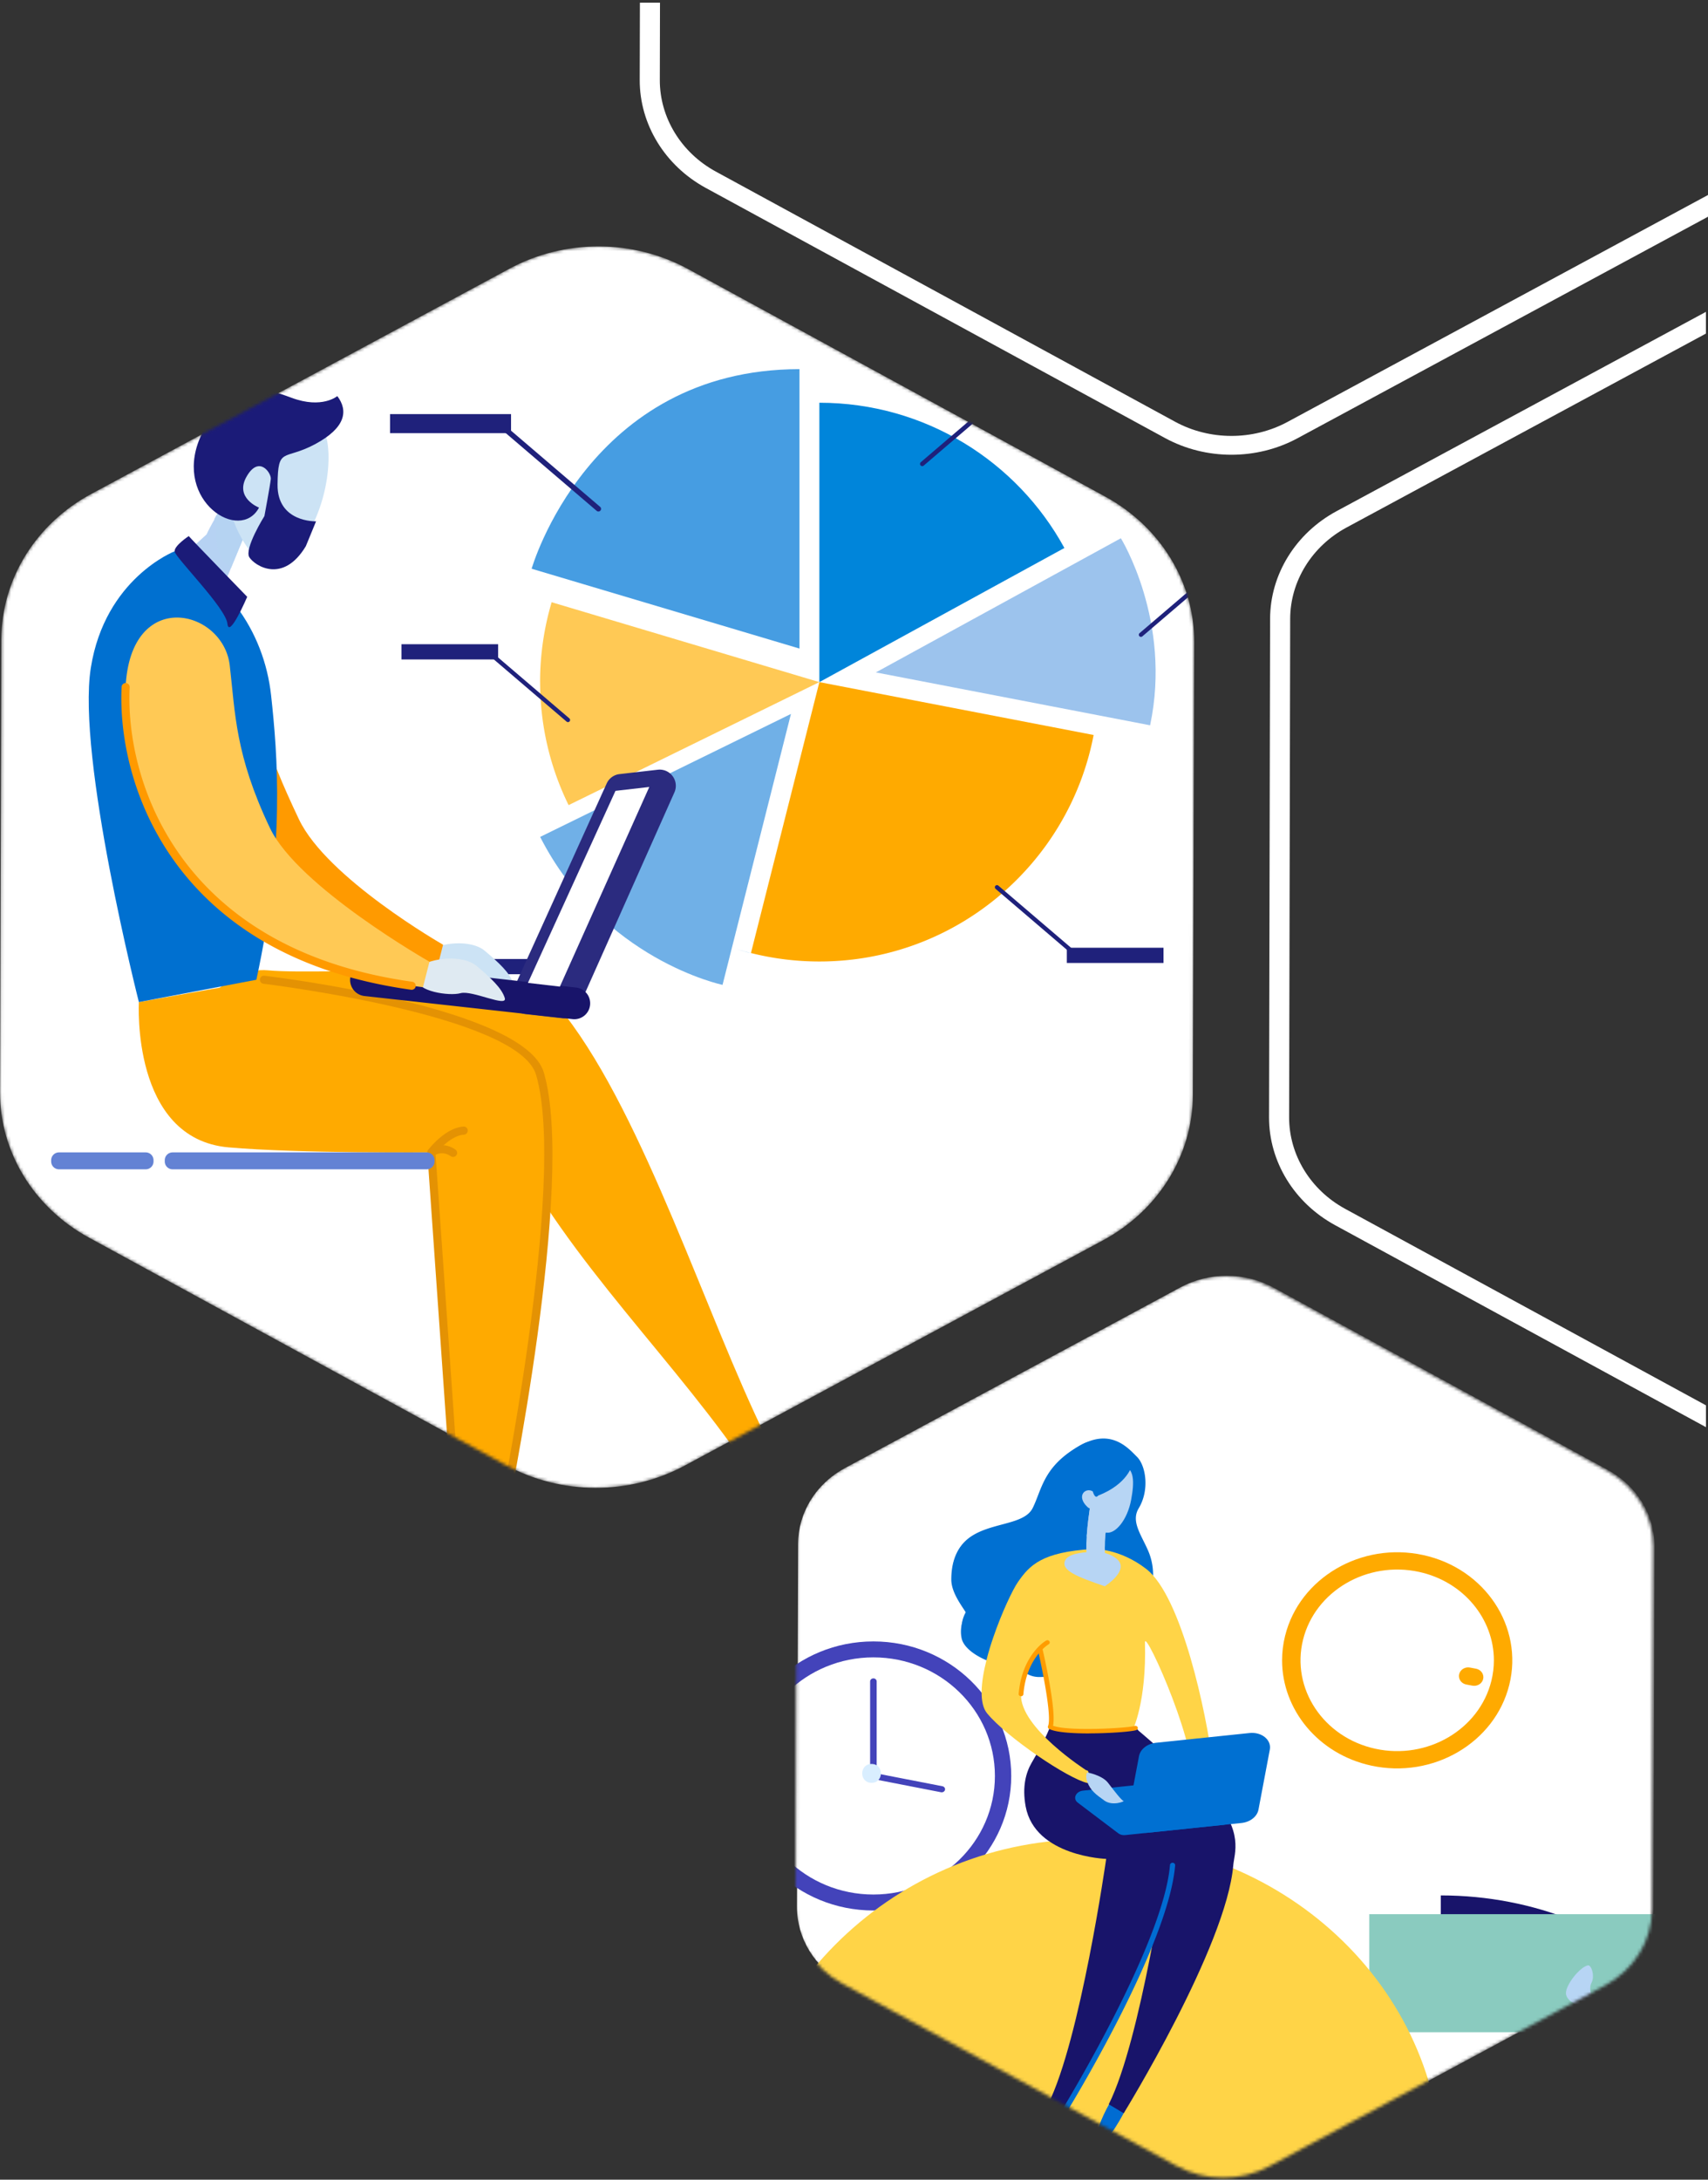
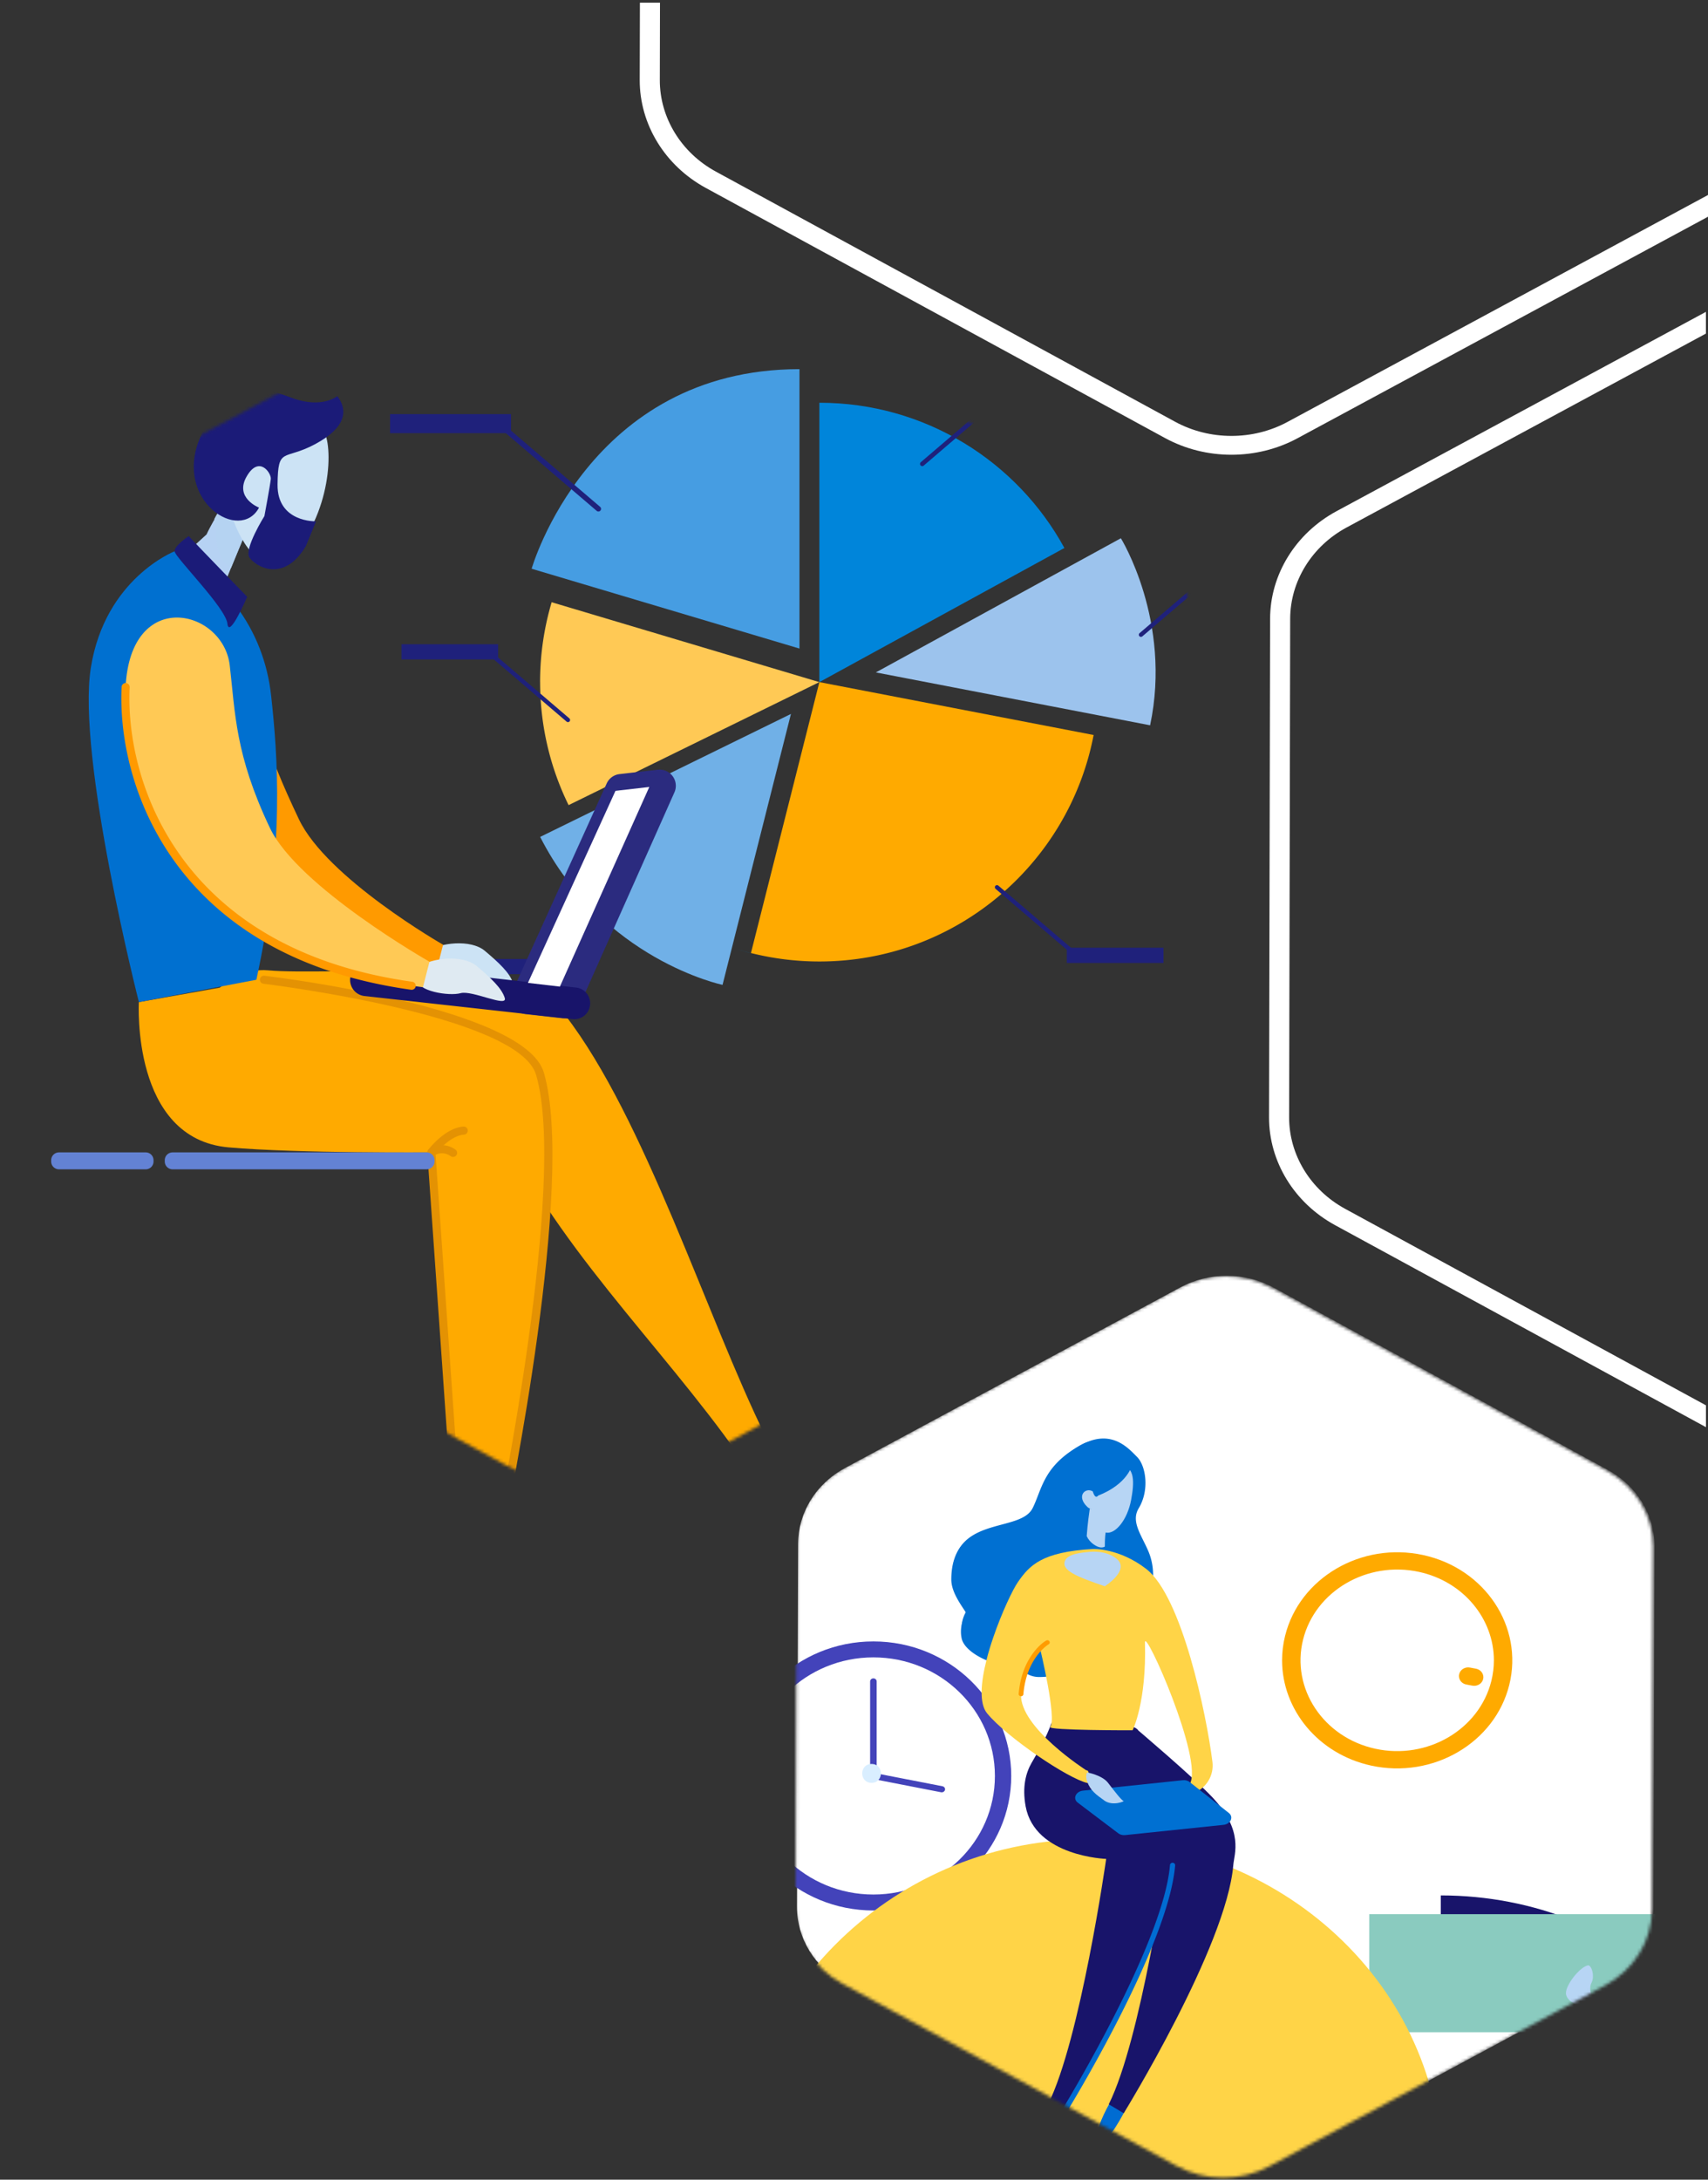
<svg xmlns="http://www.w3.org/2000/svg" width="541" height="690" fill="none" viewBox="0 0 541 690">
  <rect x="0" y="0" width="541" height="690" fill="#333333" stroke="none" />
  <mask id="a" width="272" height="286" x="252" y="404" maskUnits="userSpaceOnUse" style="mask-type:alpha">
    <path fill="#0070D2" d="m508.405 628.499-106.227 57.186c-9.166 4.932-20.438 4.909-29.579-.078l-105.884-57.736c-9.133-4.979-14.748-14.161-14.715-24.08l.343-114.922c.033-9.919 5.69-19.062 14.856-24.002l106.227-57.186c9.166-4.933 20.438-4.909 29.579.078l105.884 57.735c9.133 4.979 14.748 14.162 14.715 24.081l-.343 114.921c-.033 9.92-5.69 19.063-14.856 24.003Z" />
  </mask>
  <g mask="url(#a)">
    <path fill="#fff" d="m508.858 628.352-106.226 57.186c-9.167 4.933-20.438 4.909-29.58-.078l-105.884-57.735c-9.133-4.979-14.748-14.162-14.714-24.081l.342-114.921c.034-9.92 5.691-19.063 14.857-24.003l106.227-57.186c9.166-4.932 20.438-4.909 29.579.079l105.884 57.735c9.133 4.979 14.748 14.161 14.714 24.08l-.342 114.922c-.034 9.919-5.69 19.062-14.857 24.002Z" />
    <path fill="#9EC6EF" d="M252.837 632.531a44.822 44.822 0 0 0-1.98-8.43 18.748 18.748 0 0 0-.343-.956c-4.052-11.049-12.358-20.215-23.078-25.736-7.011-3.614-15.057-5.669-23.614-5.669v3.192c6.685 0 13.044 1.34 18.767 3.763 13.495 5.701 23.555 17.369 26.421 31.436.56 2.69.844 5.45.844 8.28h3.376c0-1.983-.134-3.952-.393-5.888v.008Z" />
    <path fill="#0070D2" d="M256.899 638.418c0 27.695-23.764 50.145-53.092 50.145v-6.65c25.426 0 46.031-19.477 46.031-43.495h7.061Z" />
-     <path fill="#9EC6EF" d="M376.739 701.713h5.448c0-4.563.451-9.017 1.353-13.345 4.629-22.67 20.831-41.465 42.573-50.647 9.225-3.905 19.46-6.069 30.231-6.069v-5.144c-13.779 0-26.747 3.309-38.044 9.127-17.271 8.892-30.657 23.657-37.183 41.465a28.161 28.161 0 0 0-.551 1.544 71.209 71.209 0 0 0-3.201 13.581 72.913 72.913 0 0 0-.626 9.488Z" />
+     <path fill="#9EC6EF" d="M376.739 701.713c0-4.563.451-9.017 1.353-13.345 4.629-22.67 20.831-41.465 42.573-50.647 9.225-3.905 19.46-6.069 30.231-6.069v-5.144c-13.779 0-26.747 3.309-38.044 9.127-17.271 8.892-30.657 23.657-37.183 41.465a28.161 28.161 0 0 0-.551 1.544 71.209 71.209 0 0 0-3.201 13.581 72.913 72.913 0 0 0-.626 9.488Z" />
    <path fill="#18146A" d="M456.361 600.004v31.663c40.968 0 74.174 31.357 74.174 70.054h33.523c0-56.183-48.213-101.709-107.689-101.709l-.008-.008Z" />
    <path fill="#9EC6EF" d="M427.341 730.029h70.263v-67.443h-4.579V725.7h-65.684v4.329Z" />
    <path fill="#18146A" d="M430.399 720.658h11.072V685.31h-11.072v35.348Z" />
    <path fill="#9EC6EF" d="m428.636 664.193 1.537 8.72 1.696-.282-.601-3.396 22.644 20.686 12.458-7.246 21.7 17.525 1.488-1.646-22.979-18.545-12.35 7.183-21.031-19.211 2.933 1.294.727-1.467-8.222-3.615Z" />
    <path fill="#4343BA" d="M276.645 604.779c24.112 0 43.659-19.066 43.659-42.586 0-23.519-19.547-42.586-43.659-42.586s-43.659 19.067-43.659 42.586c0 23.52 19.547 42.586 43.659 42.586Z" />
    <path fill="#fff" d="M276.645 599.731c21.255 0 38.486-16.806 38.486-37.537 0-20.73-17.231-37.536-38.486-37.536-21.256 0-38.487 16.806-38.487 37.536 0 20.731 17.231 37.537 38.487 37.537Z" />
    <path fill="#4343BA" d="M298.311 567.384c-.066 0-.142 0-.208-.023l-21.667-4.219c-.476-.094-.827-.494-.827-.949v-29.914c0-.533.459-.972 1.036-.972s1.036.431 1.036.972v29.122l20.839 4.054c.56.11.919.62.803 1.145-.101.455-.535.776-1.012.776v.008Z" />
    <path fill="#D9EEFF" d="M276.06 558.398c-3.944 0-3.952 5.975 0 5.975s3.952-5.975 0-5.975Z" />
    <path fill="#8ACBBF" d="M531.47 605.949h-97.754v37.372h97.754v-37.372Z" />
    <path fill="#0062B8" d="M492.891 666.883s28.828 12.82 40.885 10.209c14.923-3.223 20.597-8.053 27.992-12.797 8.656-5.551 24.415 4.376 11.288 16.773-13.135 12.389-44.645 23.704-82.772-10.241l2.607-3.944Z" />
    <path fill="#B7D5F4" d="M502.935 622.157c1.145-.228 2.281 3.379 1.178 5.481-1.186 2.258.685 4.752-.067 6.383l1.103 1.513-3.919 3.364-1.746-4.344c-1.78-.604-3.334-1.851-3.476-3.419-.234-2.627 4.37-8.469 6.935-8.97l-.008-.008Zm-20.898 42.662c-1.27 3.709.644 6.054 3.601 6.211 2.95.149 6.134.36 7.178-2.157 1.045-2.517-3.585-4.979-4.412-5.849-.819-.871-5.849.274-6.367 1.795Z" />
    <path fill="#0070D2" d="M505.191 635.525s18.458 24.418 30.331 27.688c14.698 4.038 22.168 2.439 31.084 1.694 10.445-.863 19.009 15.031 1.094 19.807-17.914 4.775-51.296.164-66.837-46.946l4.328-2.243Z" />
    <path fill="#1C1E79" d="M553.813 686.769c6.852 0 13.887-1.482 20.906-4.446.418-.181.61-.643.418-1.035-.192-.392-.685-.573-1.103-.392-12.801 5.402-25.661 5.724-37.183.933-14.99-6.234-27.165-21.031-34.292-41.661-.142-.408-.61-.643-1.053-.502-.443.133-.677.573-.535.988 7.27 21.054 19.778 36.188 35.203 42.61a45.588 45.588 0 0 0 17.639 3.513v-.008Z" />
    <path fill="#FFD447" d="M456.811 687.969c0-58.935-51.062-106.61-113.68-105.716-61.824.886-111.257 51.666-110.171 110.052.619 33.553 9.008 53.415 45.238 79.557 14.623 10.547 25.953 24.779 32.153 41.143 2.833 7.473 3.852 12.554 3.852 12.554h78.21c0-26.111 13.395-45.189 23.53-55.9 24.959-19.392 40.876-48.781 40.876-81.69h-.008Z" />
    <path fill="#fff" d="M459.25 552.913c16.062-8.66 21.601-27.899 12.373-42.971-9.229-15.072-29.73-20.271-45.791-11.611-16.061 8.66-21.601 27.899-12.372 42.972 9.228 15.072 29.729 20.27 45.79 11.61Z" />
    <path fill="#FA0" d="M407.046 517.843c4.554-18.372 24.19-29.844 43.767-25.571 19.578 4.274 31.802 22.709 27.248 41.073-4.554 18.372-24.19 29.844-43.767 25.57-16.812-3.669-28.201-17.776-28.201-33.317 0-2.557.309-5.16.953-7.755Zm42.447-20.239c-16.444-3.591-32.938 6.046-36.765 21.478-3.827 15.439 6.442 30.91 22.886 34.501 16.444 3.591 32.939-6.045 36.765-21.477.544-2.18.803-4.368.803-6.516 0-13.056-9.568-24.904-23.689-27.986Z" />
    <path fill="#FA0" d="M462.109 530.57c0 1.278.961 2.423 2.348 2.681l1.905.361c1.58.298 3.117-.666 3.435-2.148.317-1.49-.711-2.925-2.29-3.223l-1.905-.361c-1.579-.298-3.117.667-3.434 2.149-.042.18-.059.36-.059.541Z" />
    <path fill="#006CD2" d="M332.152 665.871s-5.958 9.998-3.209 11.48c2.75 1.482 8.615-9.959 8.615-9.959l-5.406-1.521Zm19.159.213s-5.815 10.209-3.133 11.715c2.682 1.513 8.414-10.17 8.414-10.17l-5.281-1.553v.008Z" />
    <path fill="#18146A" d="M359.667 547.037c-6.066-2.298-14.497 8.029-16.502 14.043-.911 2.745-1.254 6.234-.443 10.649 2.924 15.878 26.88 16.725 26.88 16.725s-8.18 57.265-18.407 77.676l4.737 2.838s32.579-52.865 34.702-78.53c.301-3.607 3.409-10.774-6.543-21.407-5.874-6.28-24.424-21.994-24.424-21.994Z" />
    <path fill="#18146A" d="M360.503 547.82c-.485-2.36-21.416-5.567-27.457-2.36-1.68 4.752-4.479 9.441-6.309 12.617-1.738 3.026-3.025 7.457-1.872 13.745 2.925 15.879 25.511 16.632 25.511 16.632s-8.181 57.264-18.408 77.675l4.738 2.839s32.579-52.866 34.701-78.53c.351-4.203-10.42-40.258-10.904-42.618Z" />
    <path fill="#006CD2" d="M336.706 669.729a.886.886 0 0 1-.41-.101.743.743 0 0 1-.3-1.043c.325-.526 32.512-53.015 34.592-78.201.034-.424.426-.737.878-.706.451.031.785.4.752.823-2.106 25.539-33.473 76.688-34.81 78.852a.838.838 0 0 1-.711.384l.009-.008Z" />
    <path fill="#0070D2" d="M362.834 507.925c-5.364 9.77-18.207 22.951-33.732 22.951-3.217 0-5.916-1.968-6.827-4.642a11.35 11.35 0 0 1-5.18.675 12.644 12.644 0 0 1-1.479-.267c-3.953-.957-10.228-4.14-11.03-8.037a10.237 10.237 0 0 1 1.546-7.818c-1.22-2.125-4.813-6.5-4.813-10.758 0-20.497 22.076-14.193 26.237-22.56 2.899-5.834 3.367-12.851 13.728-19.368 10.378-6.516 16.11.361 18.859 3.082 2.749 2.721 4.078 10.398.535 16.286-2.482 4.109.702 8.21 2.933 13.291 2.432 5.521 2.114 11.849-.785 17.165h.008Z" />
    <path fill="#0070D2" d="M336.422 467.111c-5.255 4.478-.125 17.149-13.352 24.222-8.782 4.689-1.763 10.013-8.565 25.782a82.271 82.271 0 0 0-2.089 6.987c-3.384-1.419-7.035-3.882-7.62-6.759a9.98 9.98 0 0 1 1.496-7.599c-1.187-2.062-4.68-6.312-4.68-10.452 0-19.917 21.458-13.785 25.494-21.924 2.816-5.669 3.267-12.499 13.344-18.819 10.085-6.328 1.788 3.599-4.028 8.555v.007Z" style="mix-blend-mode:multiply" />
    <path fill="#FFD447" d="M378.109 567.55c-1.964.721-3.133.423-1.237-2.831 4.412-7.629-14.355-49.729-14.213-44.773.535 18.928-3.91 27.797-3.91 27.797s-27.023.063-26.087-1.066c2.147-2.565-3.2-24.732-3.2-24.732s-5.482 3.733-6.05 14.318c-.568 10.602 20.672 24.151 20.672 24.151s1.429-.423.468 4.047c-6.133-1.31-25.552-14.428-31.869-22.058-2.582-3.097-2.03-9.723-.234-16.835.585-2.376 1.329-4.815 2.148-7.191 2.715-7.943 6.2-15.243 7.863-17.619 3.634-5.207 7.478-9.488 23.755-10.413 0 0 8.247-.345 16.862 6.328 11.297 8.766 19.059 45.926 20.956 61.075.518 4.203-1.863 8.304-5.916 9.818l-.008-.016Z" />
-     <path fill="#FF9C00" d="M344.87 548.73c-5.431 0-10.679-.369-12.6-1.451-.318-.18-.452-.549-.31-.87 1.287-2.902-1.913-18.529-3.258-24.308-.092-.377.167-.753.568-.839.409-.087.802.156.894.533.485 2.07 4.47 19.548 3.376 24.504 4.829 1.835 23.479.776 25.886.062.392-.109.819.087.936.455a.688.688 0 0 1-.485.878c-1.629.487-8.464 1.02-15.024 1.02l.017.016Z" />
    <path fill="#FF9C00" d="M323.404 536.969c-.476-.031-.777-.369-.744-.761.894-10.821 6.869-15.8 8.573-16.788.025-.023.05-.039.084-.062.159-.071.259-.118.317-.126.343-.039.677.133.811.439a.688.688 0 0 1-.276.839l-.075.047c-.435.267-7.002 4.533-7.938 15.761-.025.369-.359.651-.744.651h-.008Z" />
    <path fill="#0070D2" d="m341.377 570.645 12.859 9.723c.569.431 1.362.635 2.156.549l31.117-3.239c2.298-.235 3.326-2.501 1.713-3.771l-12.392-9.779c-.576-.454-1.378-.666-2.197-.58l-31.585 3.294c-2.323.243-3.334 2.548-1.671 3.803Z" />
    <path fill="#0070D2" d="m346.959 571.031 9.851 7.449c.435.33 1.045.486 1.655.424l23.847-2.486c1.755-.18 2.548-1.913 1.312-2.886l-9.501-7.488c-.434-.345-1.053-.51-1.679-.447l-24.207 2.525c-1.78.188-2.557 1.952-1.287 2.909h.009Z" style="mix-blend-mode:multiply" />
-     <path fill="#0070D2" d="m360.778 555.911-3.593 18.992c-.584 3.082 2.566 5.669 6.409 5.269l29.655-3.089c2.732-.282 4.947-2.023 5.364-4.219l3.593-18.991c.585-3.082-2.565-5.669-6.409-5.27l-29.654 3.09c-2.732.282-4.947 2.023-5.365 4.218Z" />
    <path fill="#B7D5F4" d="M345.371 491.238c-2.716.267-7.103.565-8.039 2.847-1.245 3.042 3.802 5.049 12.601 8.068 0 0 7.896-4.979 3.944-8.531-3.309-2.972-8.506-2.376-8.506-2.376v-.008Z" />
-     <path fill="#B7D5F4" d="M350.568 483.961c-.501.886-.627 3.372-.618 5.63 0 2.243.125 4.266.125 4.266-1.412 2.007-5.557-.565-5.557-.565-.526-1.247-.518-4.07-.309-7.018.251-3.677.802-7.559.986-8.813.05-.267.067-.416.067-.416s1.997 1.631 3.56 3.372c1.22 1.348 2.18 2.768 1.746 3.536v.008Z" />
    <path fill="#B7D5F4" d="M350.567 483.961c-.501.886-.626 3.372-.618 5.63-.819.463-1.93.4-3.443-.635-1.128-.768-1.855-1.701-2.298-2.681.251-3.678.803-7.559.986-8.814l3.627 2.964c1.22 1.349 2.181 2.768 1.746 3.536Z" style="mix-blend-mode:multiply" />
    <path fill="#B7D5F4" d="M355.532 463.842c-3.668-.854-7.754 2.815-9.375 8.288-2.315-1.419-5.365 1.381-1.805 4.839.401.392.785.595 1.144.65.234 3.835 1.998 6.869 4.755 7.512 3 .706 6.86-4.046 8.021-10.287 1.078-5.772 1.095-10.108-2.74-11.01v.008Z" />
    <path fill="#0070D2" d="M358.531 463.841s-1.295 5.928-10.721 9.614c0 0-1.161 1.866-2.063-2.956-.903-4.823 8.865-9.684 12.784-6.658Z" />
    <path fill="#B7D5F4" d="M344.351 561.074s4.738.847 6.61 3.294c1.871 2.446 4.37 5.669 4.913 5.732.543.062-3.451 1.779-6.075-.118-2.624-1.89-4.336-3.097-5.398-5.865-.735-1.906-.05-3.043-.05-3.043Z" />
    <path fill="#fff" d="M512.628 561.098h-68.601v12.232h68.601v-12.232Z" />
  </g>
  <path fill="#fff" d="m540.355 444.872-114.284-62.205c-10.971-5.97-17.77-17.076-17.747-28.972l.334-157.805c.023-11.895 6.869-22.98 17.863-28.907l113.822-61.382v-6.878l-116.991 63.091c-12.953 6.986-21.032 20.039-21.055 34.066l-.334 157.804c-.035 14.026 7.986 27.112 20.916 34.152l117.476 63.946v-6.91Zm1.095-383.384-133.644 72.078c-10.994 5.927-24.638 5.905-35.609-.064L226.741 54.318c-10.971-5.97-17.77-17.076-17.747-28.972l.057-24.494h-6.361l-.058 24.483c-.034 14.027 7.987 27.112 20.917 34.153l145.456 79.172c12.929 7.04 29.005 7.062 41.97.076l130.475-70.37v-6.878Z" />
  <mask id="b" width="379" height="393" x="0" y="78" maskUnits="userSpaceOnUse" style="mask-type:alpha">
    <path fill="#fff" d="M349.386 392.634 216.9 463.951c-17.555 9.446-39.142 9.401-56.649-.15l-132.07-72.008C10.69 382.257-.064 364.672 0 345.675l.431-143.341c.064-18.997 10.898-36.507 28.453-45.968L161.37 85.049c17.555-9.446 39.142-9.4 56.649.15l132.07 72.008c17.491 9.536 28.245 27.121 28.181 46.118l-.432 143.341c-.064 18.997-10.898 36.507-28.453 45.968Z" />
  </mask>
  <g mask="url(#b)">
-     <path fill="#fff" d="M349.386 392.634 216.9 463.951c-17.555 9.446-39.142 9.401-56.649-.15l-132.07-72.008C10.69 382.257-.064 364.672 0 345.675l.431-143.341c.064-18.997 10.898-36.507 28.453-45.968L161.37 85.049c17.555-9.446 39.142-9.4 56.649.15l132.07 72.008c17.491 9.536 28.245 27.121 28.181 46.118l-.432 143.341c-.064 18.997-10.898 36.507-28.453 45.968Z" />
    <path fill="#FA0" d="m346.39 232.67-86.86-16.74-21.67 85.76a88.955 88.955 0 0 0 21.67 2.68c43.13 0 79.05-30.86 86.87-71.71l-.01.01Z" />
    <path fill="#0085DA" d="M259.53 127.49v88.44l77.61-42.46c-14.99-27.43-44.14-45.98-77.61-45.98Z" />
    <path fill="#FFC955" d="M171.08 215.929c0 13.95 3.25 27.2 9.02 38.94l79.42-38.94-84.79-25.29a88.722 88.722 0 0 0-3.66 25.29h.01Z" />
    <path fill="#007CD4" d="M233.23 300.42c2.92.94 4.63 1.31 4.63 1.31-1.58-.4-3.12-.84-4.63-1.31Z" style="mix-blend-mode:multiply" />
    <path fill="#9CC3ED" d="m277.42 212.859 77.61-42.47s16.26 26.22 9.26 59.21l-86.87-16.74Z" />
    <path fill="#70B0E7" d="m250.53 225.99-21.67 85.78s-37.93-7.91-57.77-46.84L250.53 226v-.01Z" />
    <path fill="#469DE2" d="M253.23 116.859v88.45l-84.84-25.27s18.05-63.18 84.84-63.18Z" />
    <path fill="#1F217B" d="M123.55 137.119h38.32v-6.03h-38.32v6.03Z" />
    <path fill="#1F217B" d="M189.54 161.92c.24 0 .47-.1.64-.29.3-.35.26-.88-.09-1.18l-30.74-26.27a.838.838 0 0 0-1.18.09c-.3.35-.26.88.09 1.18L189 161.72c.16.14.35.2.54.2Zm-62.38 46.84h30.62v-4.82h-30.62v4.82Z" />
    <path fill="#1F217B" d="M179.899 228.59c.191 0 .381-.08.511-.23.24-.28.21-.7-.07-.95l-24.571-20.99a.677.677 0 0 0-.949.07c-.24.28-.21.7.07.95l24.569 20.99c.13.11.281.16.44.16Zm188.631 71.43h-30.62v4.82h30.62v-4.82Z" />
    <path fill="#1F217B" d="M340.36 302.529c.19 0 .38-.08.51-.23.24-.28.21-.7-.07-.95l-24.57-20.99a.678.678 0 0 0-.95.07c-.24.28-.21.7.07.95l24.57 20.99c.13.11.28.16.44.16Zm7.86-181.17h-32.57v5.12h32.57v-5.12Z" />
    <path fill="#1F217B" d="M292.12 147.559c.16 0 .33-.06.46-.17l26.13-22.33c.3-.26.33-.71.08-1a.712.712 0 0 0-1-.08l-26.13 22.33c-.3.26-.33.71-.08 1 .14.17.34.25.54.25Zm69.27 54.05c.15 0 .31-.05.44-.16l24.57-20.99c.28-.24.31-.66.07-.95a.677.677 0 0 0-.95-.07l-24.57 20.99c-.28.24-.31.66-.07.95.13.15.32.23.51.23ZM142.02 308.4h30.62v-4.82h-30.62v4.82Z" />
    <path fill="#1F217B" d="M170.18 306.09c.15 0 .31-.05.44-.16l24.57-20.99c.28-.24.31-.66.07-.95a.668.668 0 0 0-.95-.07l-24.57 20.99c-.28.24-.31.66-.07.95.13.15.32.23.51.23Z" />
    <path fill="#B6D2F3" d="m79.87 163.56-1.15 2.82-5.53 13.36-1.95 4.76-12.82-8.93 7.01-6.4c.31-.69.67-1.41 1.02-2.07 1.41-2.76 3.1-5.32 4.63-7.45 2.53-3.51 4.66-5.81 4.66-5.81l4.12 9.73.01-.01Z" />
    <path fill="#B5D3F2" d="m78.72 166.381-5.53 13.36c-6.4-4.18-3.74-11.59-5.32-15.41 1.41-2.76 1.69-2.56 3.23-4.68l5.25-1.84s1.2 3.84 2.38 8.57h-.01Z" style="mix-blend-mode:multiply" />
    <path fill="#CCE3F5" d="M101.6 135.331c3.92 2.37 4.38 24.03-7.79 39.05-8.3 10.25-16.22.07-19.68-9.13-1.97-5.23-.27-13.75 2.69-18.79 4.71-8.04 13.35-18.04 24.78-11.13Z" />
    <path fill="#1B1B78" d="M82.05 160.69s-7.87-3.03-3.92-9.87 7.83-1.03 7.65.8c-.18 1.83-2.03 11.75-2.03 11.75s-6.49 10.36-4.76 13.06c1.74 2.71 10.66 8.47 17.88-3.53l3.24-7.87s-12.33.44-12.2-11.65c.13-12.09 1.94-7.48 11.79-12.72s10.65-10.65 7.14-15.27c0 0-4.84 4.13-14.47.54-9.64-3.59-21.02-6.76-29.15 12.99-8.13 19.75 12.82 33.02 18.83 21.76v.01Z" />
    <path fill="#1C1E78" d="M240.62 454.99s16.19-2.6 27.94 4.88l-33.58 9.38s-4.99-12.29 5.64-14.26Z" />
    <path fill="#FA0" d="M51.19 331.379c5.78 15.33 8.19 31.42 29.86 31.35 21.67-.08 53.35-3.2 75.71-10.03 18.03 40.69 52.14 72.37 77.3 108.08 3.413-1.706 6.257-3.653 8.53-5.84-18.78-38.17-38.31-100.87-63.56-133.57-14.6-18.91-74.96-12.41-94.16-14.2-13.52-1.26-24.32 14.9-33.67 24.2l-.01.01Z" />
    <path fill="#FA0" d="M43.99 317.23s-2.52 43.24 28.39 45.98c22.03 1.95 64.26 1.6 64.26 1.6l9.28 132.58s3.99 2.27 9.54 1.58c0 0 25.78-124.46 15.55-159.1-5.92-20.02-87.42-29.71-87.42-29.71l-39.61 7.07h.01Z" />
    <path fill="#E49203" d="M158.63 484.359c.59 0 1.13-.41 1.25-1.02.93-4.44 22.58-109.29 12.37-143.84-6.09-20.6-85.14-30.22-88.5-30.62-.71-.09-1.34.42-1.42 1.12-.08.7.42 1.34 1.12 1.42.81.1 80.73 9.81 86.34 28.8 10.02 33.93-12.2 141.51-12.42 142.6-.14.69.3 1.37.99 1.51.09.02.17.03.26.03h.01Z" />
    <path fill="#CCE3F5" d="M135.18 301.289c4.06-2.94 13.95-4.03 18.38-.3 4.42 3.73 7.93 6.97 8.88 10.1.95 3.14-10.34-2.53-13.99-1.52-3.65 1.02-14.09-.64-13.68-4.46l.41-3.82Z" />
    <path fill="#FF9A00" d="M140.33 299.05s-36.76-21-45.65-39.7c-11.01-23.15-13.05-32.63-14.8-47.83-2.05-17.8-34.23-31.14-35.79.59-1.56 31.72 16.39 85.96 94.19 95.01l2.06-8.06-.01-.01Z" />
    <path fill="#0070D0" d="M55.3 174.53c6.98 2.51 14.11 10.26 19.47 17.32 6.23 8.22 9.98 18.03 11.1 28.29 2.03 18.61 4.51 47.89-4.67 90.01l-37.21 7.07s-19.73-77.5-15.22-105.83 26.53-36.87 26.53-36.87v.01Z" />
    <path fill="#2B2B7F" d="m177.86 322.311-11.46-1.29a5.098 5.098 0 0 1-3.88-2.56 5.1 5.1 0 0 1-.21-4.64l29.85-65.8a5.098 5.098 0 0 1 4.08-2.97l12.12-1.39c1.82-.21 3.62.57 4.71 2.06 1.09 1.48 1.3 3.43.55 5.11l-30.52 68.48a5.123 5.123 0 0 1-5.24 3.01v-.01Zm22.43-67.42-25.74 56.75.73.08 25.34-56.87-.33.04Z" />
    <path fill="#18146A" d="m115.45 315.301 65.9 7.31c2.76.31 5.25-1.68 5.55-4.44.31-2.76-1.67-5.25-4.43-5.55l-65.88-7.49a5.11 5.11 0 0 0-5.66 4.51 5.11 5.11 0 0 0 4.51 5.66h.01Z" />
    <path fill="#fff" d="m194.95 250.351 10.71-1.23-28.32 63.2-10.12-1.18 27.73-60.79Z" />
    <path fill="#DFEAF2" d="M132.62 306.119c4.06-2.94 13.95-4.03 18.38-.3 4.42 3.73 7.93 6.97 8.88 10.1.95 3.14-10.34-2.53-13.99-1.52-3.65 1.02-14.09-.64-13.68-4.46l.41-3.82Z" />
    <path fill="#FFC955" d="M136.03 304.439s-41.66-23.67-50.55-42.37c-11.01-23.15-10.95-36.24-12.71-51.44-2.05-17.8-31.43-24.86-32.99 6.87-1.56 31.72 16.39 85.96 94.19 95.01l2.06-8.06v-.01Z" />
    <path fill="#FF9A00" d="M130.4 313.329c.63 0 1.18-.46 1.27-1.1.1-.7-.39-1.35-1.09-1.44-73.77-10.3-90.98-63.44-89.51-93.22a1.27 1.27 0 0 0-1.21-1.34c-.67-.06-1.31.51-1.34 1.21-1.51 30.65 16.11 85.33 91.71 95.88.06 0 .12.01.18.01h-.01Z" />
    <path fill="#1B1B78" d="M59.77 169.709s-4.53 2.98-4.47 4.81c.06 1.83 16.22 17.89 16.73 22.9.5 5.02 6.27-8.49 6.27-8.49s-17.33-17.83-18.52-19.23l-.01.01Z" />
    <path fill="#E49203" d="M145.92 498.659c.8-.05 1.33-.66 1.28-1.37l-9.25-132.08c1.09-1.32 5.07-5.77 9.01-6.02.71-.04 1.24-.65 1.2-1.36-.04-.71-.66-1.28-1.36-1.2-5.78.35-10.97 7.1-11.19 7.38-.19.25-.28.55-.26.86l9.28 132.58c.05.67.61 1.19 1.28 1.19l.01.02Z" />
    <path fill="#E49203" d="M143.51 366.24c.38 0 .75-.17 1.01-.48.44-.55.35-1.35-.2-1.79-1.35-1.08-4.84-2.53-8.37-.23-.59.39-.76 1.18-.37 1.77.39.59 1.18.76 1.77.38 2.84-1.84 5.28 0 5.38.09.23.18.51.27.79.27l-.01-.01Z" />
    <path fill="#6382D4" d="M18.69 370.16h27.46a2.48 2.48 0 0 0 2.48-2.48v-.4a2.48 2.48 0 0 0-2.48-2.48H18.69a2.48 2.48 0 0 0-2.48 2.48v.4a2.48 2.48 0 0 0 2.48 2.48Zm35.98 0h80.49a2.48 2.48 0 0 0 2.48-2.48v-.4a2.48 2.48 0 0 0-2.48-2.48H54.67a2.48 2.48 0 0 0-2.48 2.48v.4a2.48 2.48 0 0 0 2.48 2.48Z" />
  </g>
</svg>